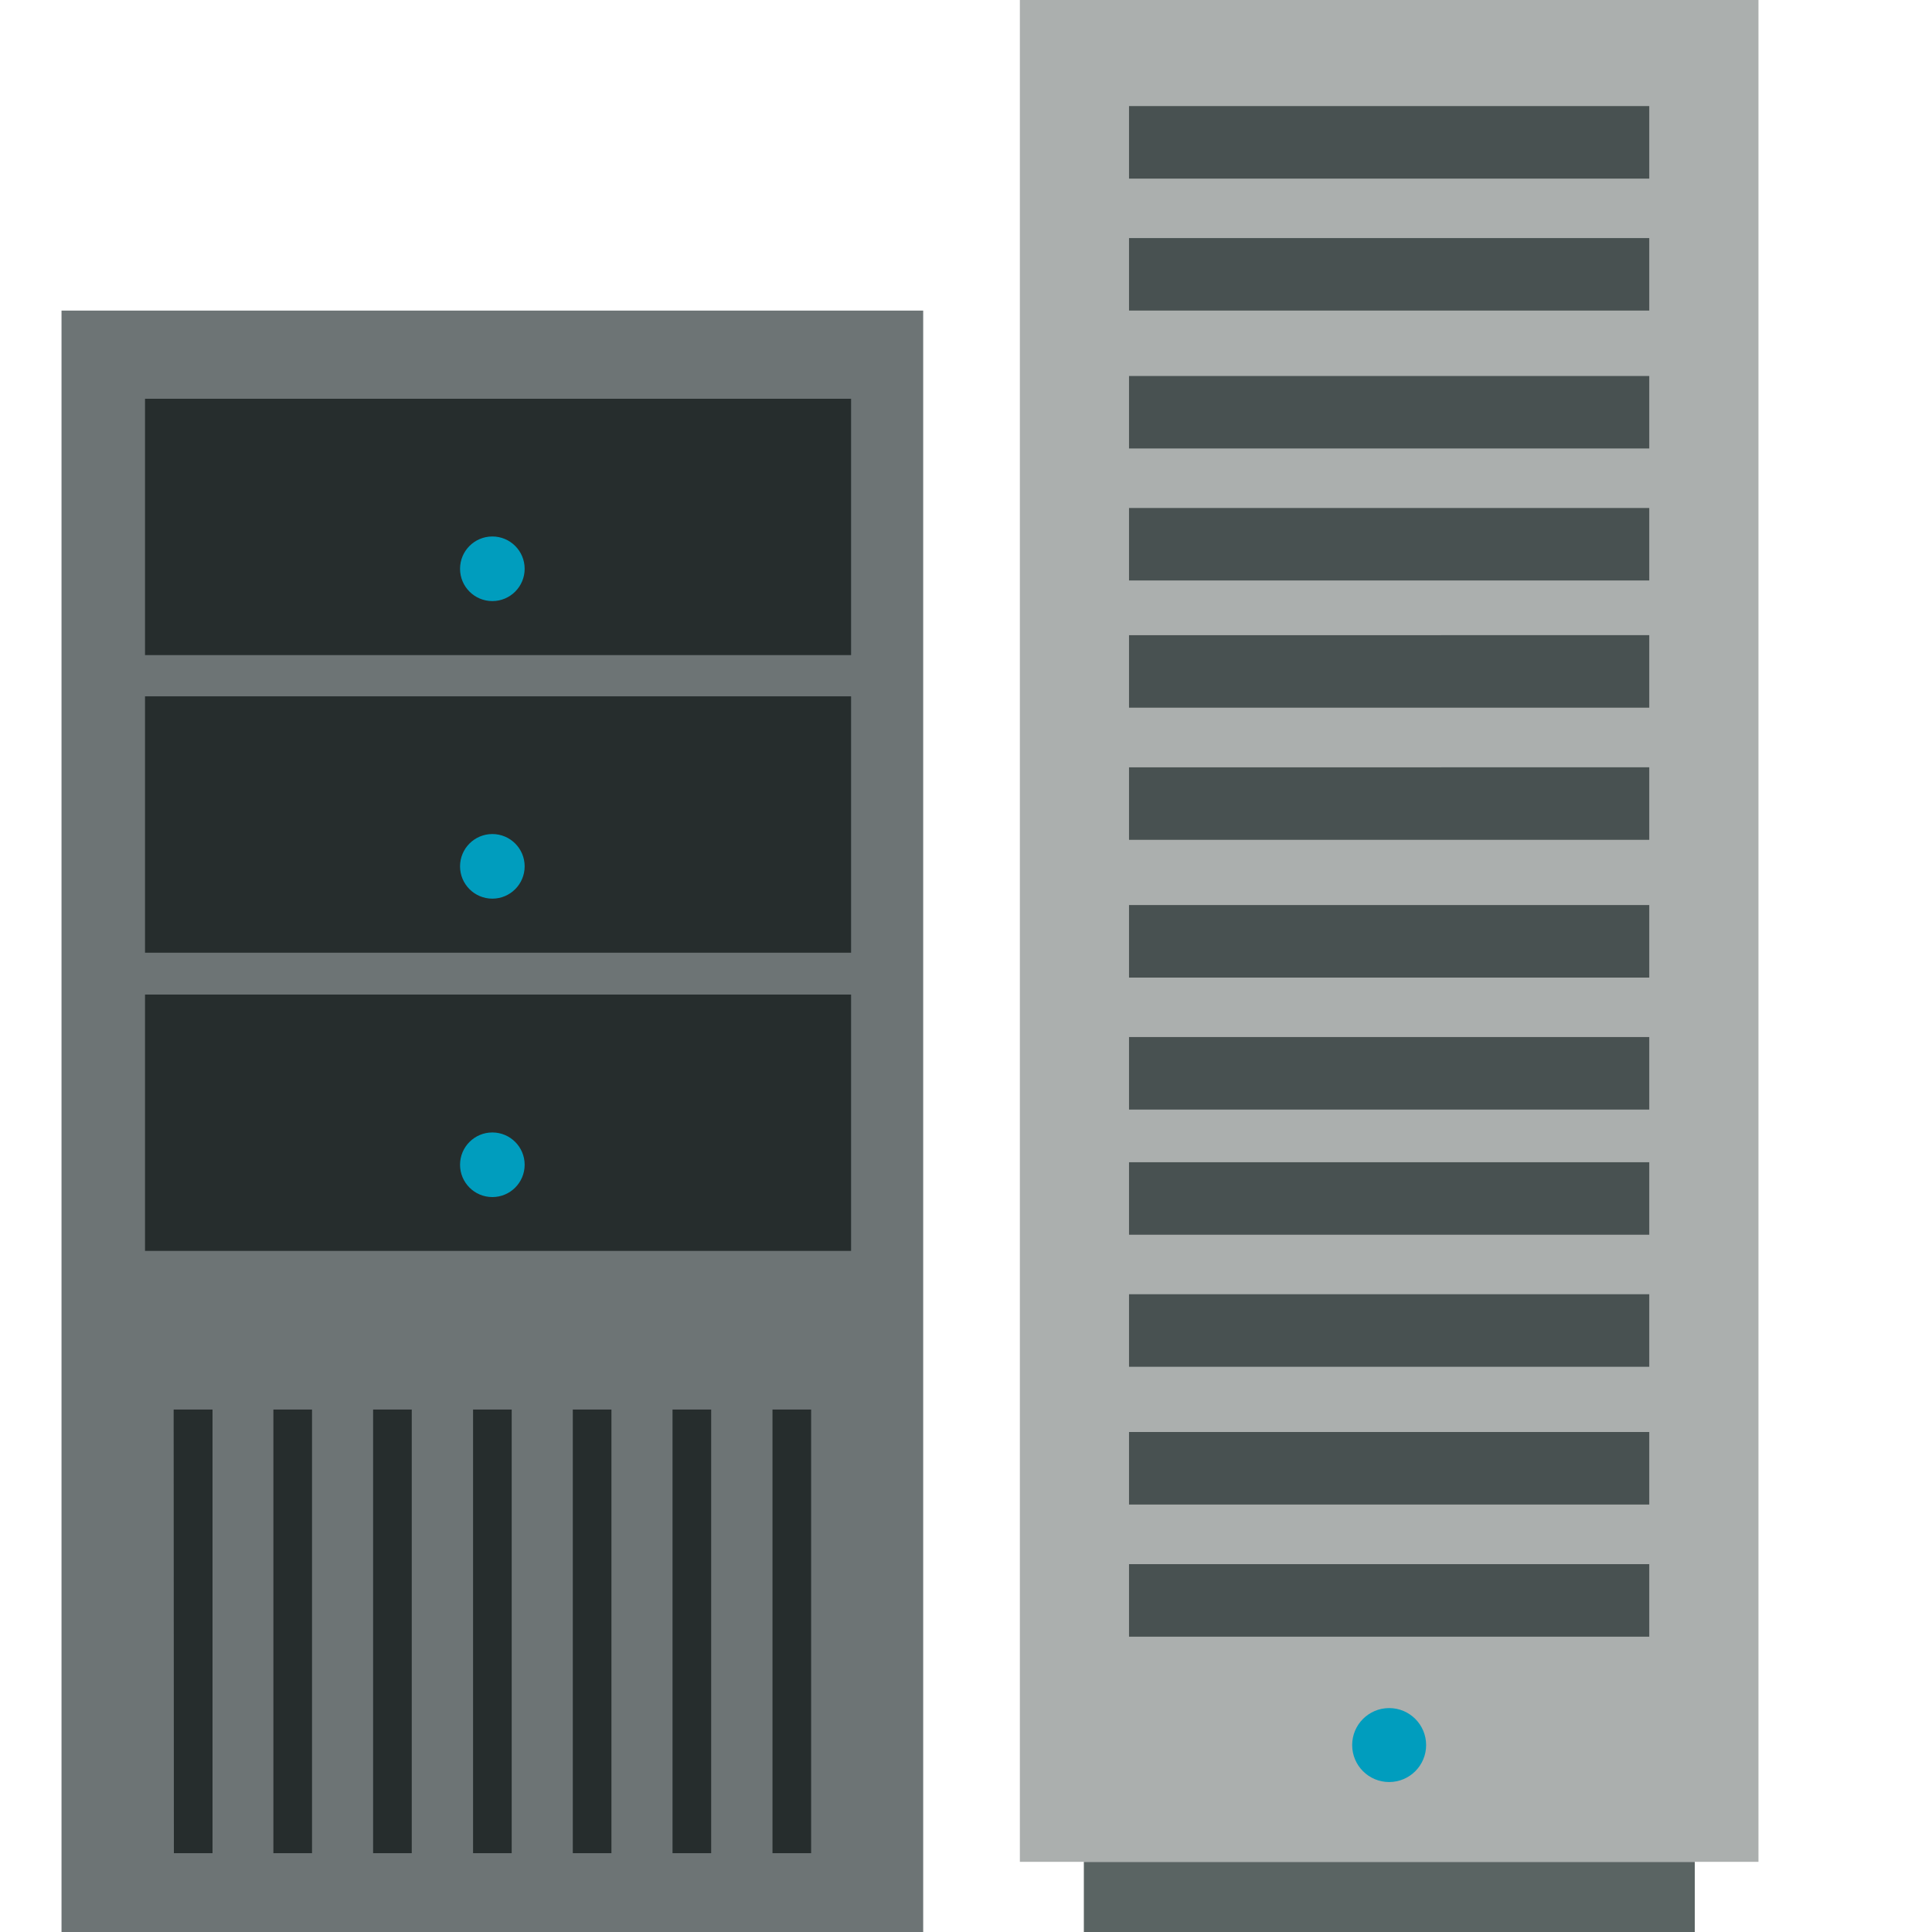
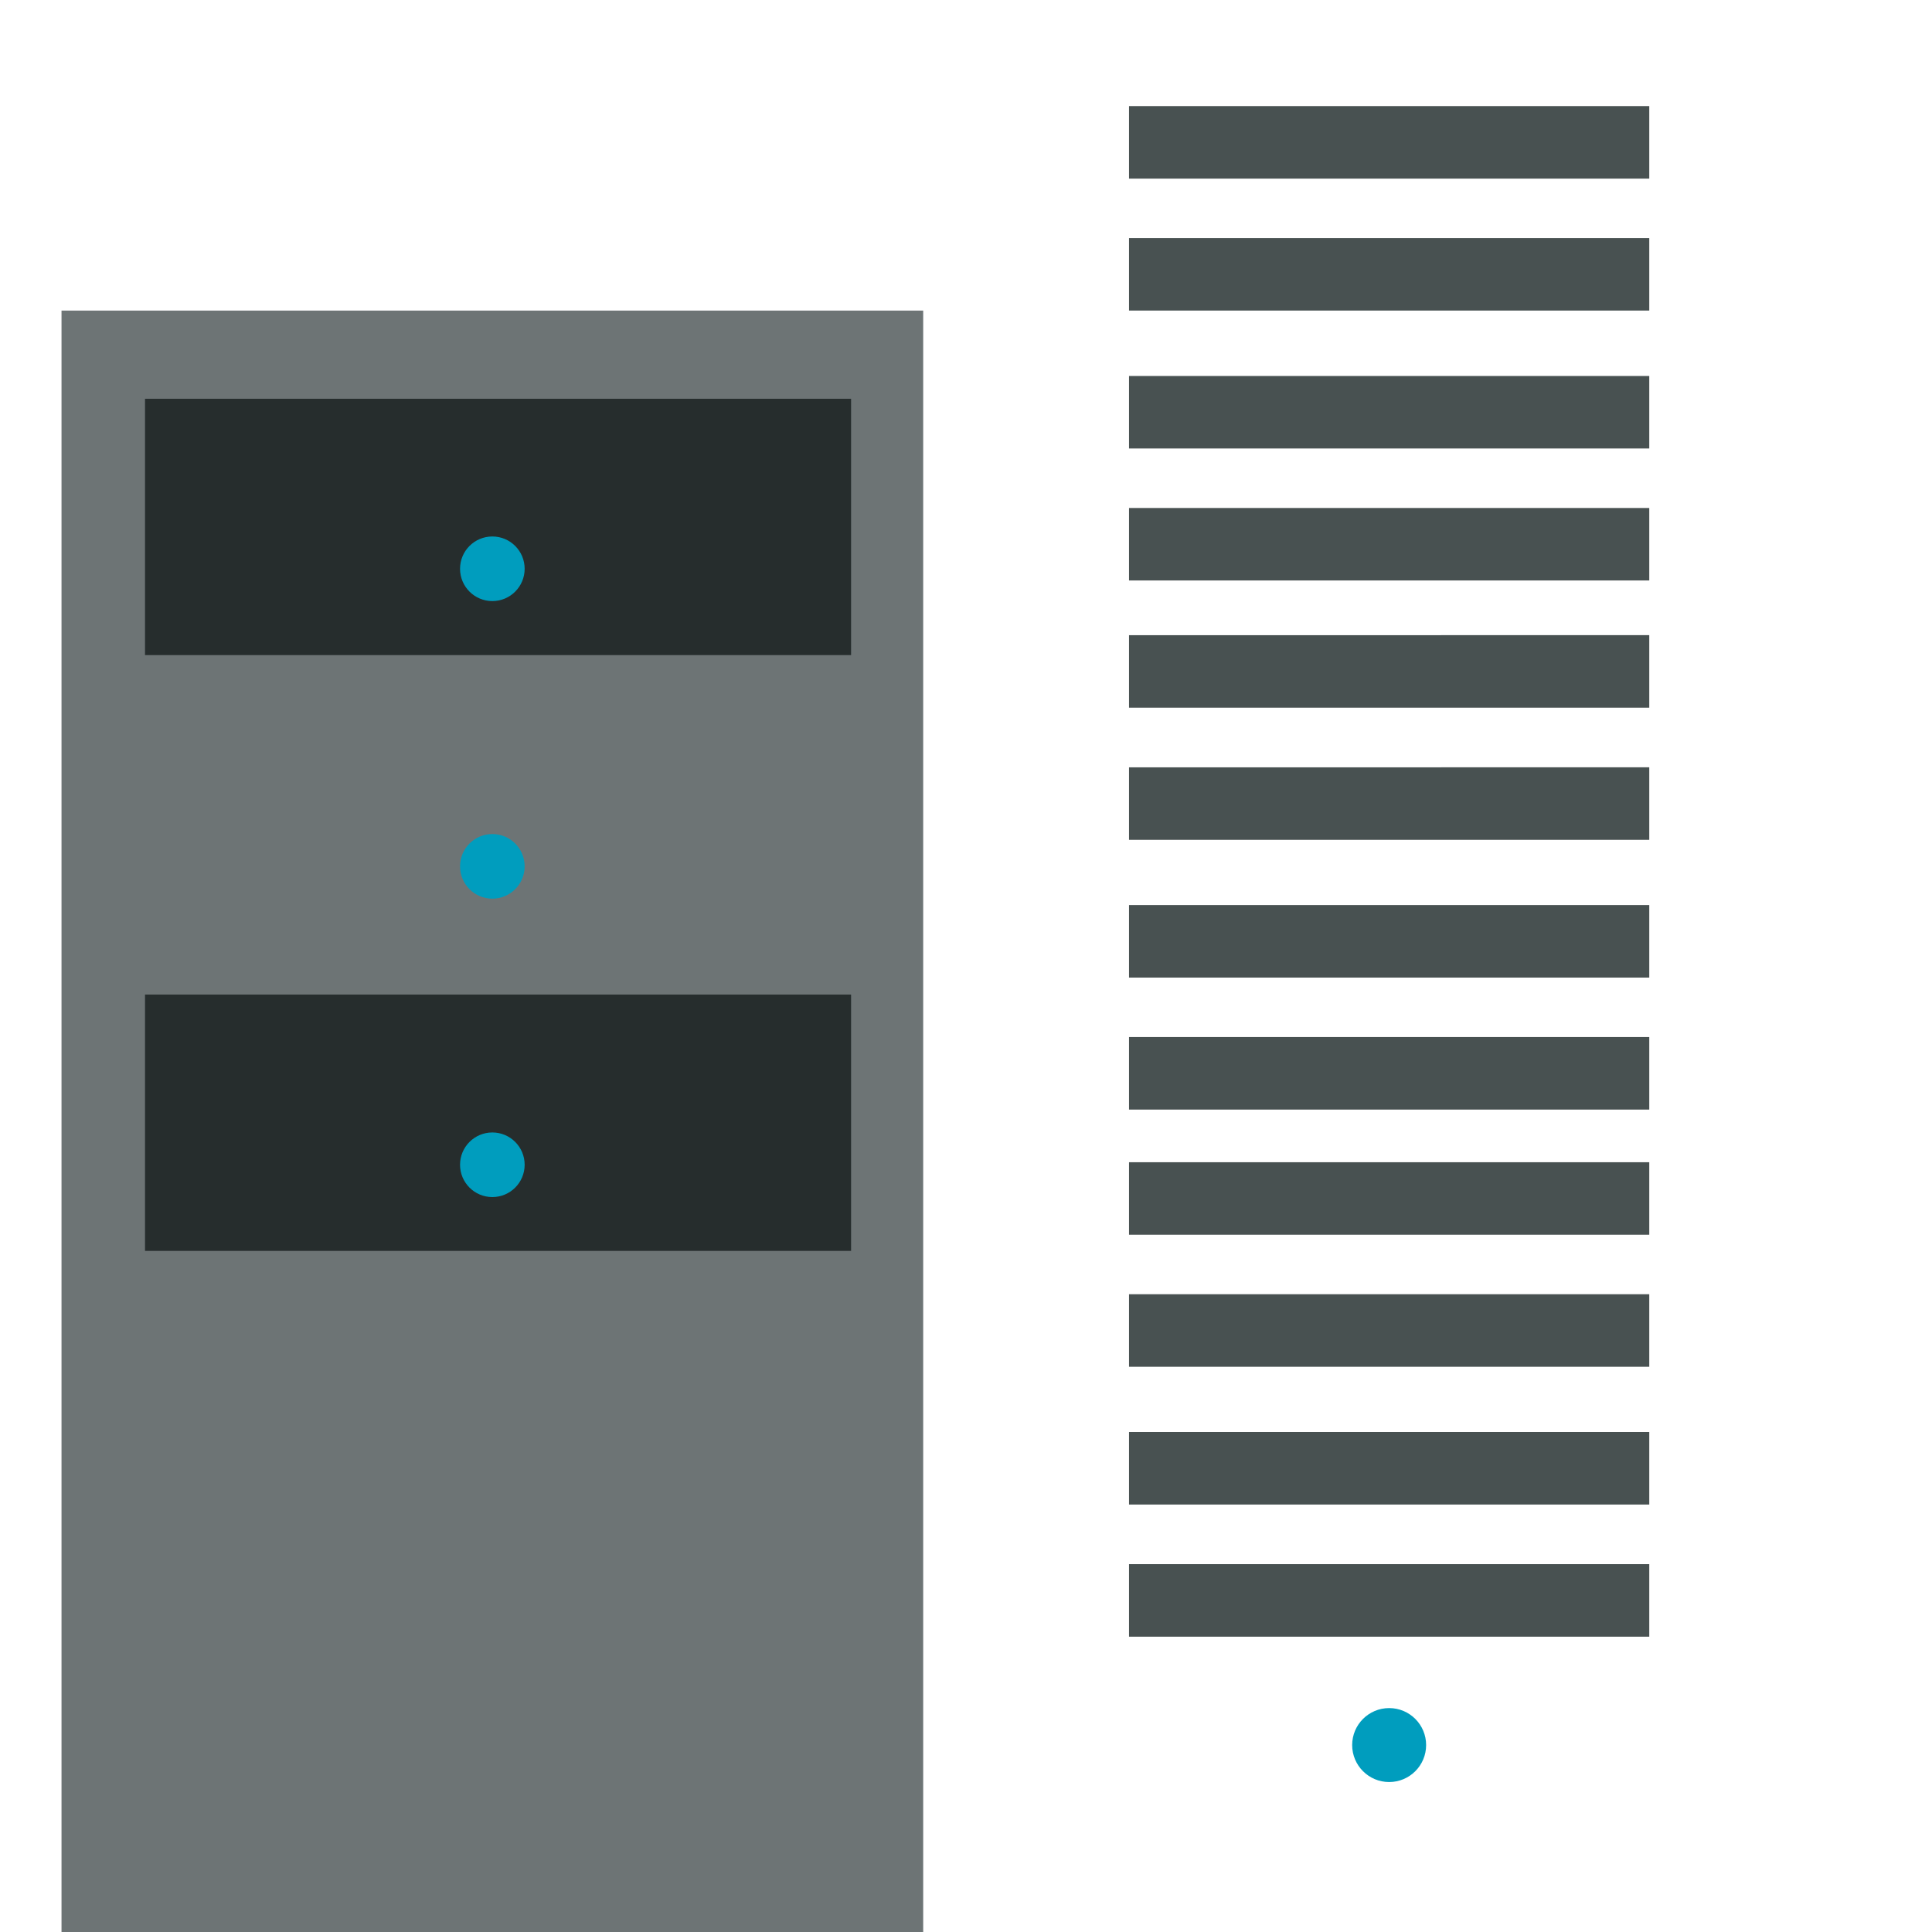
<svg xmlns="http://www.w3.org/2000/svg" id="Layer_1" data-name="Layer 1" viewBox="0 0 500 500">
  <defs>
    <style>.cls-1{fill:#6d7475;}.cls-2{fill:#262d2d;}.cls-3{fill:#009dbe; }.cls-4{fill:#808685;}.cls-5{fill:#5a6463;}.cls-6{fill:#abafae;}.cls-7{fill:#485151;} 
.blue1 {animation: colour 0.15s infinite;}
.blue2 {animation: colour 0.25s infinite;}
.blue3 {animation: colour 0.3s infinite;}
.blue4 {animation: colour 0.2s infinite;}
	@keyframes colour {
  0%   { fill:#009dbe; }
  50%  { fill:#000000; }
  100% { fill:#009dbe; }


</style>
  </defs>
  <title>servers</title>
  <path class="cls-1" d="M15.92,80.38h223V500h-223Z" />
  <path class="cls-2" d="M37.53,103.2H220.26v66.34H37.53Z" />
  <circle class="cls-3 blue1" cx="127.42" cy="147.2" r="8.36" />
-   <path class="cls-2" d="M37.53,180.21H220.26v66.35H37.53Z" />
  <circle class="cls-3 blue3" cx="127.42" cy="224.21" r="8.36" />
  <path class="cls-2" d="M37.53,257.39H220.26v66.34H37.53Z" />
  <circle class="cls-3 blue2" cx="127.42" cy="301.44" r="8.36" />
-   <path class="cls-2" d="M44.94,364.79H55V479.6h-10Zm25.81,0h10V479.6h-10Zm25.81,0h10V479.6h-10Zm25.87,0h10V479.6h-10Zm25.81,0h10V479.6h-10Zm51.68,0h10V479.6h-10Zm-25.87,0h10V479.6h-10Z" />
  <path class="cls-4" d="M478.52,337.84l-.12,0h.12Z" />
-   <path class="cls-5" d="M280.5,481.84H438.61v18.77H280.5Z" />
-   <path class="cls-6" d="M263.94,0H455.09V481.84H263.94Z" />
+   <path class="cls-5" d="M280.5,481.84H438.61H280.5Z" />
  <path class="cls-7" d="M292.19,27.45H426.83V46.22H292.19Zm0,34.16H426.83V80.38H292.19Zm0,35.69H426.83v18.77H292.19Zm0,34.16H426.83v18.77H292.19Zm0,32.92H426.83v18.77H292.19Zm0,34.2H426.83v18.77H292.19Zm0,35.65H426.83V253H292.19Zm0,34.16H426.83v18.77H292.19Zm0,32.4H426.83v18.76H292.19Zm0,34.16H426.83v18.77H292.19Zm0,35.65H426.83v18.77H292.19Zm0,34.2H426.83v18.77H292.19Z" />
  <circle class="cls-3 blue4" cx="359.51" cy="451.62" r="9.57" />
</svg>